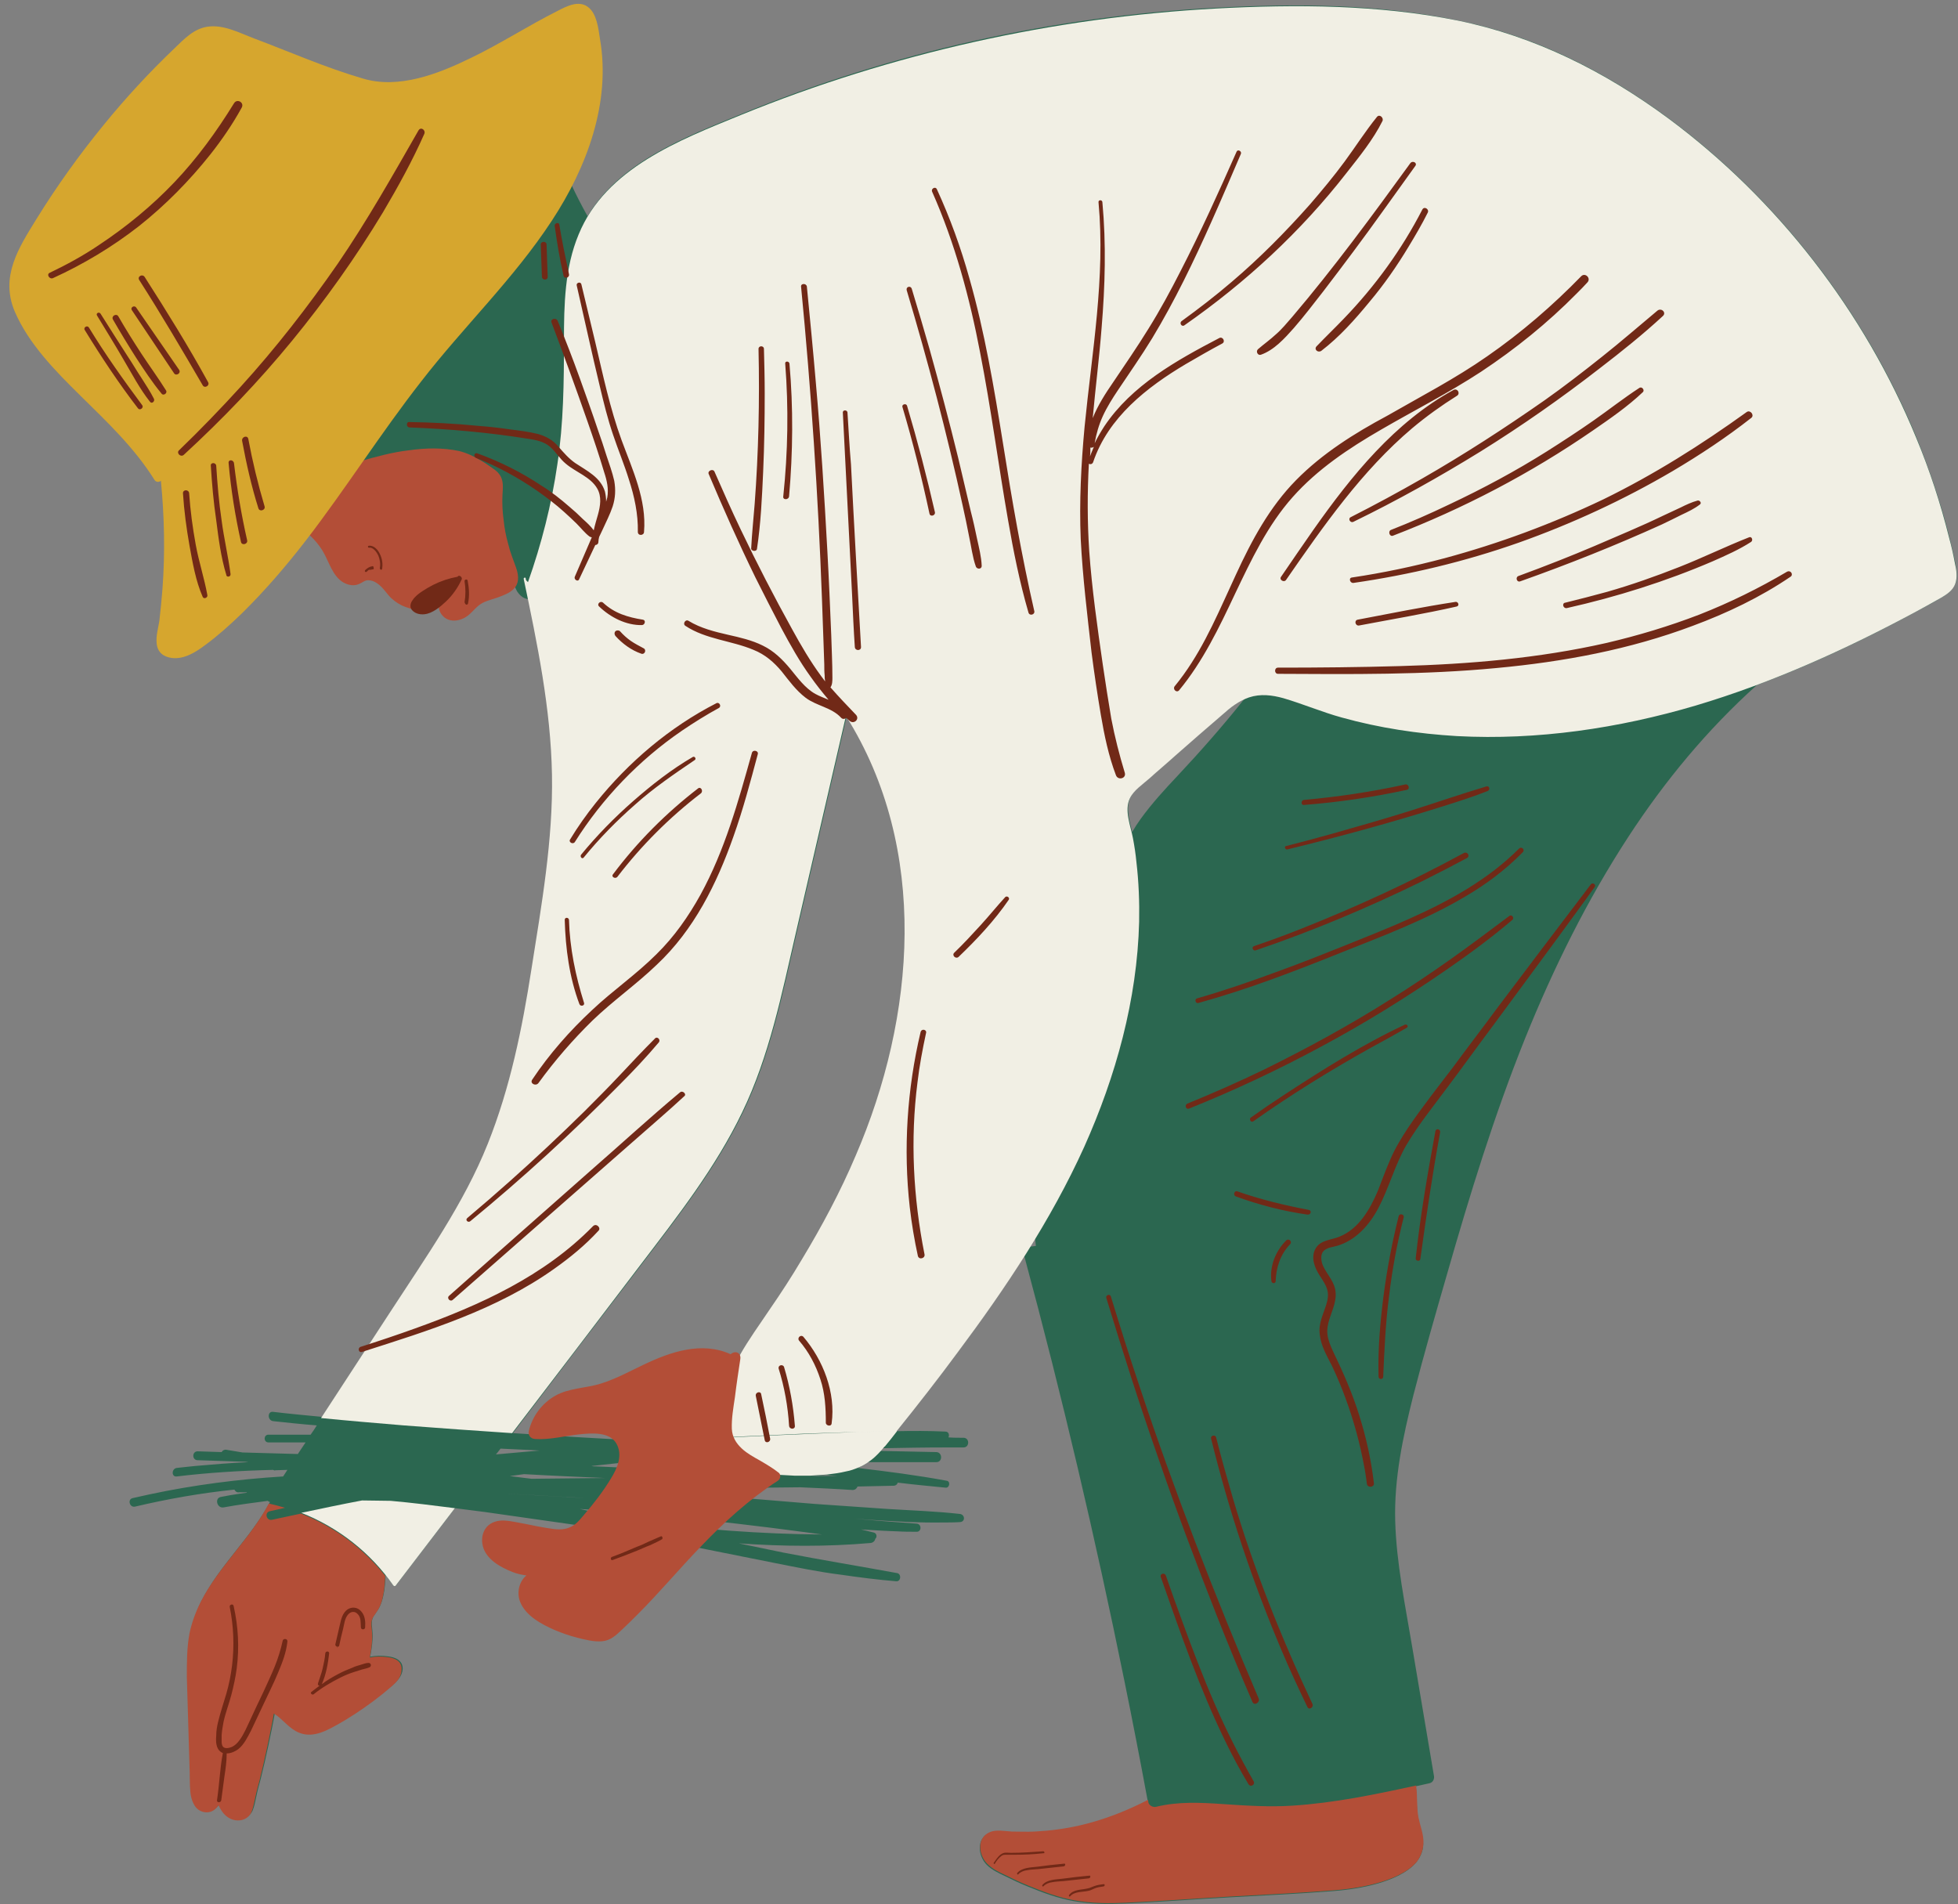
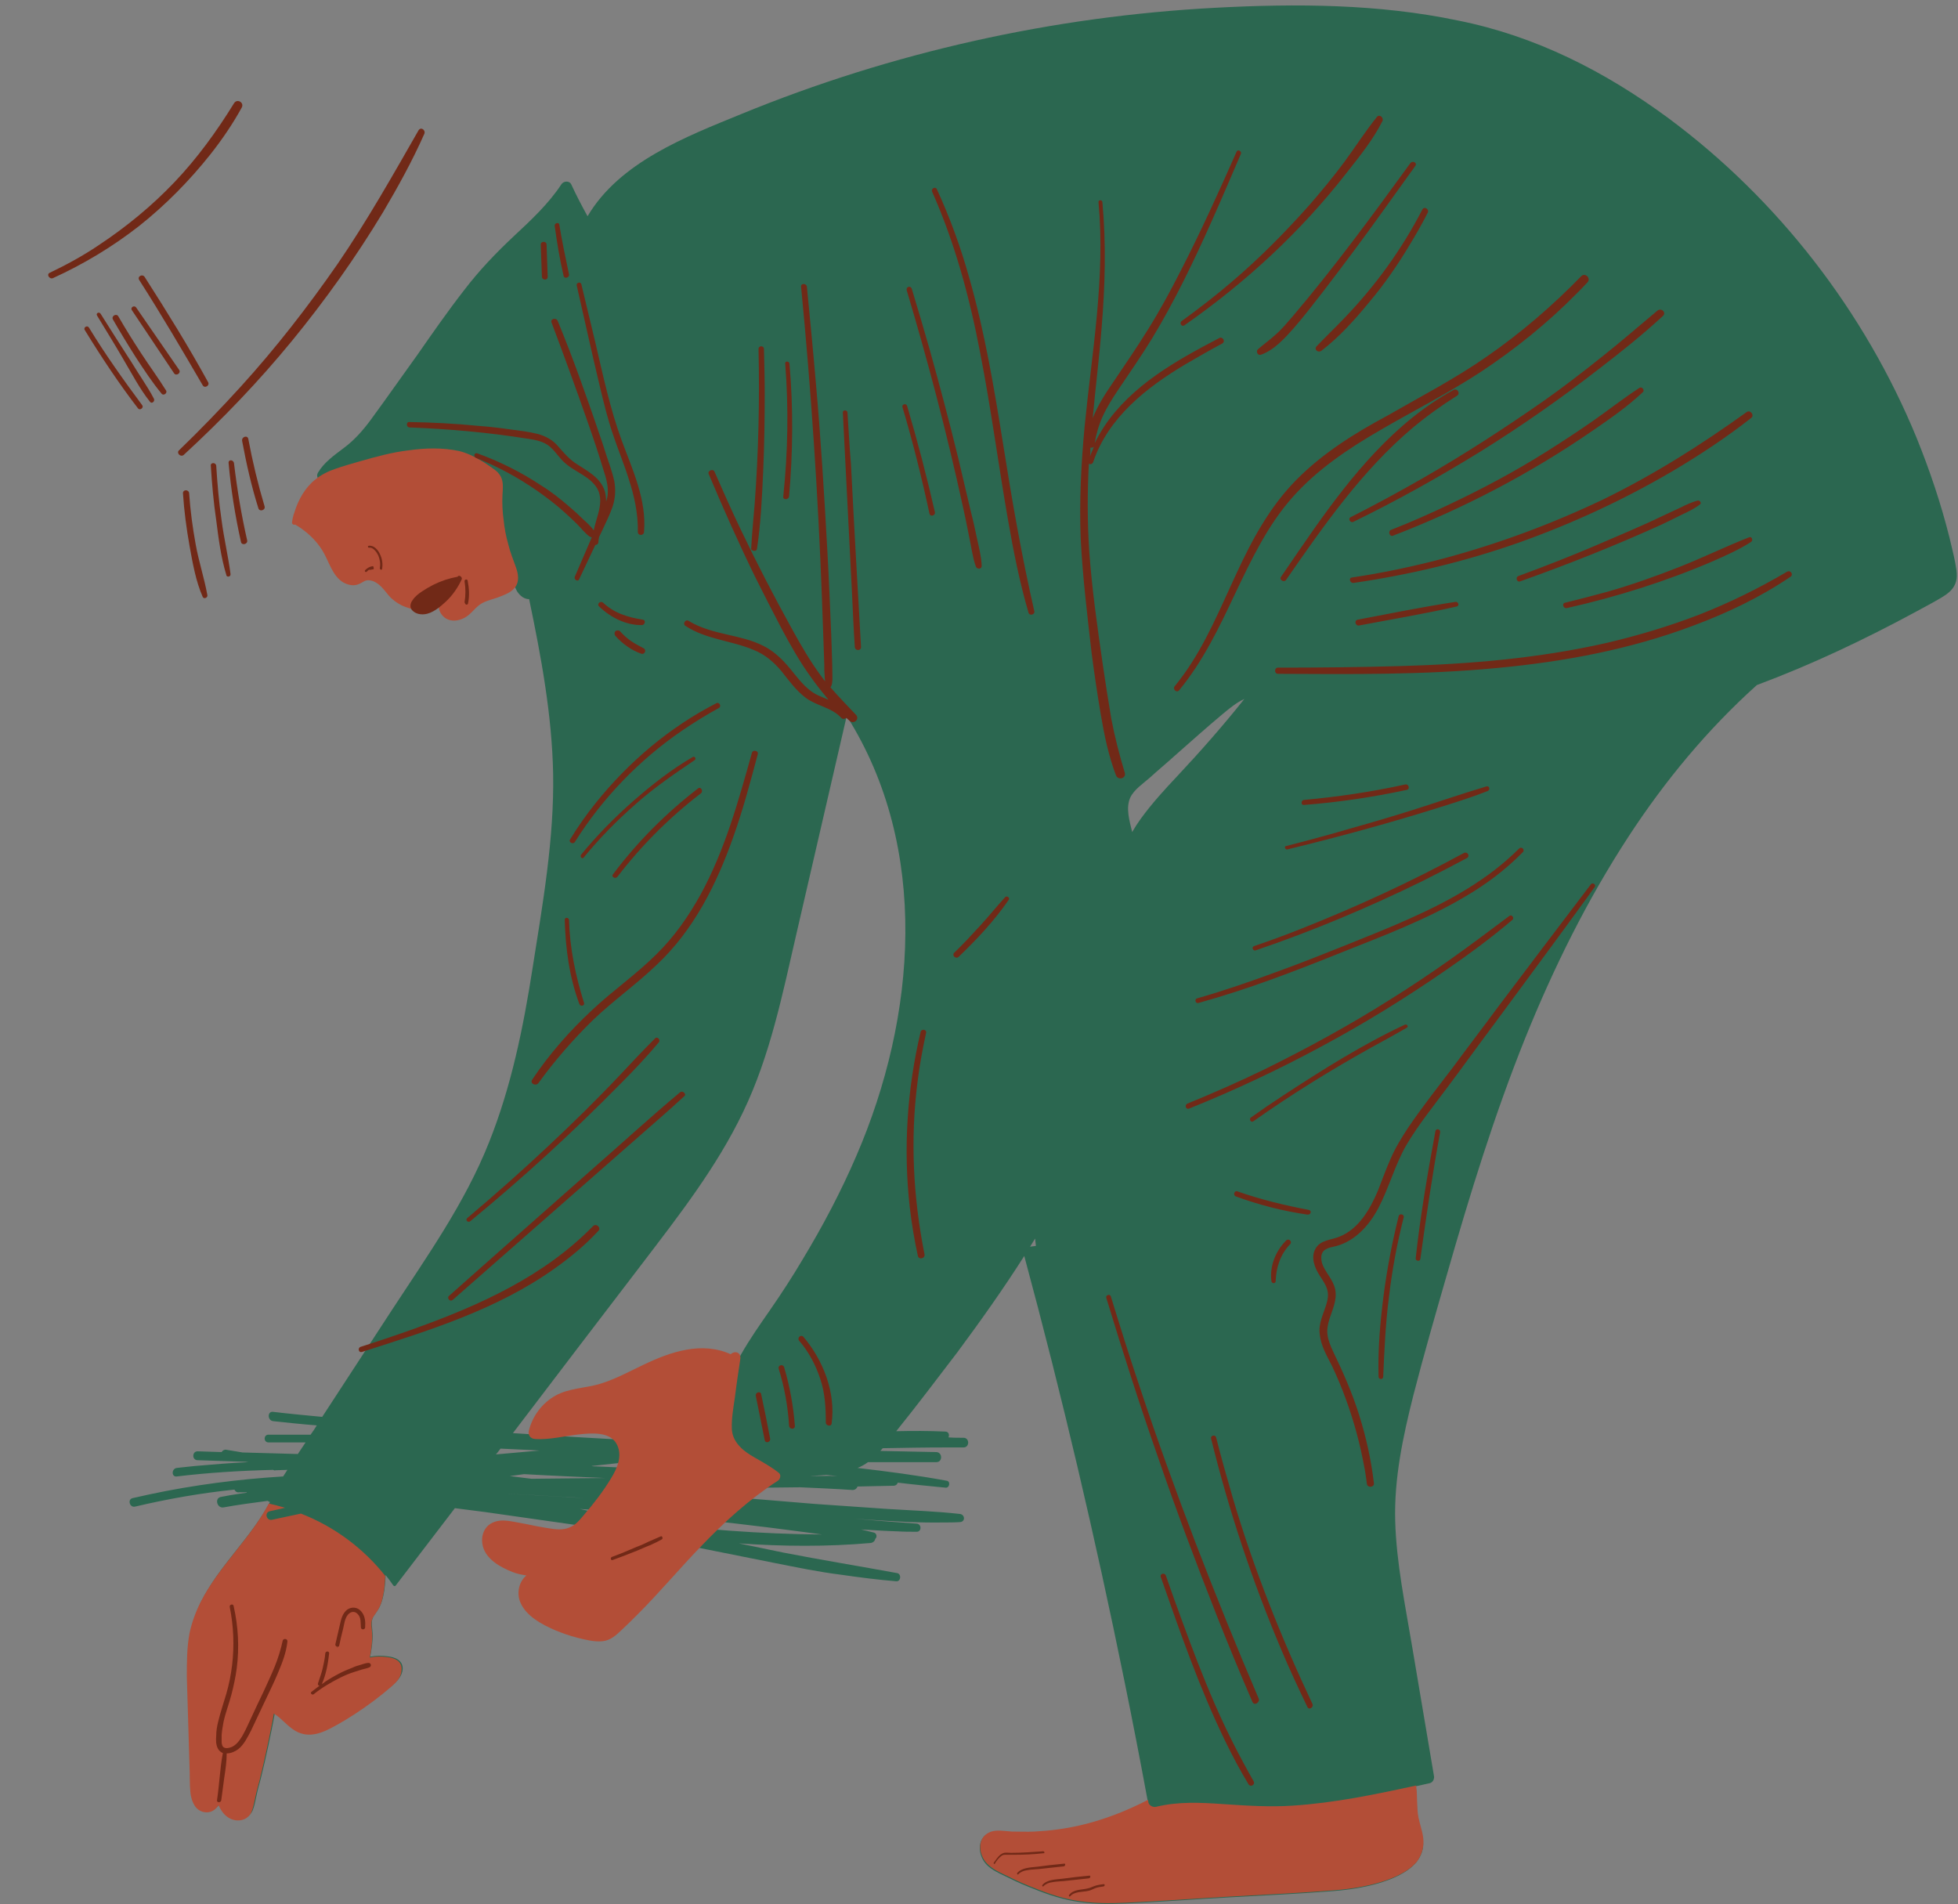
<svg xmlns="http://www.w3.org/2000/svg" height="492.3" preserveAspectRatio="xMidYMid meet" version="1.0" viewBox="-2.4 -0.9 506.2 492.3" width="506.2" zoomAndPan="magnify">
  <rect x="-2.4" y="-0.9" width="506.2" height="492.3" fill="#808080" stroke="none" />
  <g id="change1_1">
    <path d="M503.1,144.7c-0.4-2.2-1-4.4-1.5-6.6c-2.2-8.8-5.1-17.4-8.5-25.8c-13.4-32.6-35.8-61.6-64.1-82.6 c-16.4-12.1-34.4-21.3-54.5-25.3C354,0.1,332.7,0,312,1.1c-42.1,2.2-83.8,11.5-122.8,27.5C174.8,34.5,157.8,41,149.5,55 c-1.5-2.7-2.9-5.4-4.2-8.2c-0.5-1.1-2.1-0.9-2.6,0c-3.3,5-7.8,9.2-12.2,13.3c-4.7,4.4-9,8.9-12.9,14c-4.2,5.4-8.1,11-12,16.6 c-4.1,5.7-8.1,11.4-12.2,17c-2,2.7-4.2,5.2-6.9,7.2c-2.5,1.9-5.1,3.7-6.7,6.4c-0.2,0.4-0.3,0.8-0.1,1.2c0,0.1,0,0.2,0,0.2 c0.1,0.5,0.5,0.7,0.9,0.8c0.5,0.2,1,0.2,1.5-0.2c12.3-1.8,25.1-3.5,37.4-0.6c2.5,0.6,5.4,1.2,6.6,3.7c1.1,2.3,0.9,5,1.1,7.5 c0.2,3.2,0.7,6.5,1.4,9.6c0.3,1.5,0.7,3,1.2,4.5c0.4,1.3,0.8,2.8,1.5,4c0.7,1.1,1.8,2,3.1,2c3.1,14.9,5.9,29.9,6.2,45.1 c0.3,16.8-2.7,33.7-5.3,50.2c-2.4,15.4-5.5,30.7-11.3,45.2c-6.2,15.6-16,29.4-25.1,43.3c-6,9.2-12,18.4-18,27.6 c-4.2-0.4-8.5-0.8-12.7-1.3c-1.5-0.2-1.5,2.2,0,2.4c3.7,0.4,7.5,0.8,11.3,1.1c-0.5,0.8-1,1.6-1.6,2.4c-3.6,0-7.3,0-10.9,0 c-1.3,0-1.3,2,0,2c3.2,0,6.4,0,9.6,0c-0.7,1-1.3,2-2,3c-4.8-0.1-9.5-0.3-14.3-0.4c-1.4-0.2-2.8-0.5-4.2-0.7c-0.5-0.1-1,0.2-1.2,0.6 c-2.1-0.1-4.2-0.1-6.2-0.2c-1.5,0-1.5,2.3,0,2.3c4.1,0.1,8.2,0.3,12.3,0.4c0.3,0,0.5,0.1,0.8,0.1c-4.6,0.2-9.2,0.6-13.8,1 c-1.6,0.2-3.2,0.3-4.7,0.5c-1.4,0.2-1.4,2.4,0,2.2c8.3-1,16.6-1.5,24.9-1.7c0.2,0.1,0.4,0.2,0.6,0.1c1,0,2.1-0.1,3.1-0.1 c-0.4,0.6-0.7,1.1-1.1,1.7c-11.5,0.7-23.1,2.2-34.4,4.6c-1.5,0.3-3,0.7-4.5,1c-1.4,0.3-0.8,2.5,0.6,2.2c8.5-2,17-3.5,25.7-4.4 c0.2,0.4,0.6,0.8,1.2,0.7c0.7,0,1.4,0,2,0c0,0,0,0,0,0.1c-0.7,0.1-1.4,0.2-2.1,0.3c-1.5,0.2-3,0.5-4.6,0.8c-1.7,0.3-1,3,0.7,2.7 c3.8-0.7,7.7-1.2,11.5-1.7c0,0.1,0.1,0.2,0.2,0.2c0.1,0,0.2,0.1,0.3,0.1c-4.8,9.1-12.9,16.2-17.6,25.4c-1.3,2.6-2.3,5.3-2.9,8.1 c-0.7,3.7-0.7,7.6-0.7,11.3c0.2,7.8,0.5,15.6,0.7,23.4c0.1,2.1,0,4.2,0.2,6.2c0.1,1.4,0.5,2.9,1.4,4.1c0.9,1.1,2.4,1.6,3.8,1.2 c0.9-0.3,1.6-0.9,2.1-1.7c0.7,1.5,1.6,2.8,3.1,3.5c2,0.9,4.4,0.4,5.4-1.7c0.5-1.2,0.7-2.5,1-3.8c0.3-1.5,0.7-2.9,1.1-4.4 c0.7-2.9,1.4-5.8,2-8.7c0.6-2.9,1.2-5.7,1.7-8.6c2,1.2,3.5,3.3,5.6,4.5c3.5,2,7,0.5,10.2-1.3c3.5-1.9,6.8-4.1,9.9-6.4 c1.6-1.2,3.1-2.4,4.6-3.7c1.3-1.1,2.6-2.4,2.7-4.2c0.1-2.3-2-3.1-3.9-3.3c-1.5-0.2-3-0.2-4.5,0.1c0.3-1.4,0.5-2.9,0.6-4.3 c0.1-1.1,0-2.2-0.1-3.2c-0.1-1-0.2-2,0.4-3c0.5-0.8,1.1-1.5,1.5-2.3c0.5-1,0.8-2,1-3c0.4-1.7,0.5-3.5,0.6-5.3c0.7,0.9,1.4,1.8,2,2.7 c0.2,0.2,0.5,0.2,0.6,0c5.1-6.7,10.2-13.3,15.3-20c2.6,0.3,5.2,0.7,7.8,1c9.8,1.4,19.7,2.8,29.5,4.2c9.3,1.8,18.7,3.6,28,5.5 c5.8,1.2,11.7,2.3,17.5,3.5c5.6,1.1,11.3,2.3,17,3c4.8,0.7,9.5,1.3,14.3,1.7c1.2,0.1,1.4-1.8,0.3-2.1c-9.8-1.8-19.6-3.4-29.4-5.3 c-3.9-0.8-7.7-1.6-11.6-2.4c11.4,0.8,22.7,0.9,34.1-0.1c0.7-0.1,1.1-0.6,1.2-1.1c0.5-0.4,0.4-1.4-0.4-1.6c-1.1-0.3-2.2-0.5-3.3-0.8 c3.2,0.2,6.4,0.4,9.6,0.5c1.6,0.1,3.2,0.1,4.8,0.1c1.3,0,1.3-2,0-2.1c-5.5-0.4-10.9-0.8-16.4-1.3c1.4,0.1,2.8,0.2,4.2,0.3 c6.2,0.4,12.5,0.8,18.8,0.7c1.5,0,3.1,0,4.6-0.1c1.4-0.1,1.3-1.9,0-2.1c-6.2-0.7-12.5-0.9-18.8-1.3c-6.3-0.4-12.5-0.9-18.8-1.3 c-12.5-1-25-2.1-37.5-3.1c-3.6-0.3-7.1-0.6-10.7-0.8c11.7-0.1,23.4-0.2,35.2-0.3c3.1,0,6.2-0.1,9.3-0.1c4.5,0.2,9,0.4,13.5,0.7 c0.7,0,1.1-0.4,1.3-0.9c3.1-0.1,6.2-0.1,9.3-0.2c0.6,0,1-0.4,1.1-0.8c4.1,0.5,8.3,0.9,12.4,1.3c1,0.1,1.3-1.7,0.2-1.8 c-7.6-1.4-15.3-2.4-23-3.3c1-0.4,1.9-0.9,2.7-1.5c5.9,0,11.8,0,17.7,0c1.6,0,1.6-2.5,0-2.6c-4.8-0.1-9.6-0.2-14.5-0.3 c0.2-0.2,0.4-0.5,0.6-0.7c5.5-0.1,11-0.2,16.5-0.2c1.5,0,2.9,0,4.4,0c1.6,0,1.6-2.5,0-2.5c-1.3,0-2.6,0-3.9-0.1 c0.3-0.6,0.1-1.5-0.8-1.5c-4.2-0.2-8.5-0.2-12.7-0.1c5.4-6.7,10.6-13.6,15.8-20.4c6-8.1,11.9-16.4,17.3-24.9 c9.8,36.3,18.4,73,25.9,109.9c2.1,10.3,4.1,20.6,6,30.9c-5.6,2.9-11.5,5.2-17.6,6.6c-3.9,0.9-7.8,1.4-11.7,1.6c-2,0.1-4,0-5.9,0 c-1.9-0.1-4.1-0.6-5.8,0.2c-3.4,1.5-2.8,6-0.6,8.2c1.3,1.3,3,2.1,4.7,2.9c2,1,3.9,1.9,5.9,2.7c3.9,1.6,7.9,3.1,12,3.8 c4.4,0.8,8.8,0.8,13.2,0.6c9-0.4,18-1.1,27-1.6c8.9-0.5,17.7-0.9,26.6-1.6c4-0.3,8-0.9,11.8-2c3.4-1,7.4-2.6,9.8-5.4 c1.3-1.6,2-3.4,1.8-5.5c-0.1-2-0.9-4-1.3-6c-0.5-2.7-0.2-5.5-0.6-8.2c1.2-0.3,2.4-0.5,3.6-0.8c0.9-0.2,1.3-1.2,1.1-2 c-1.9-11.1-3.7-22.1-5.6-33.2c-1.8-10.8-4.1-21.7-4.4-32.6c-0.3-11,2-21.8,4.7-32.5c2.7-10.5,5.7-20.9,8.7-31.3 c5.9-20.6,12.2-41.1,20.2-61c7.3-18.1,16-35.7,26.7-52.1c9.4-14.4,20.4-27.7,33.2-39.2c14.2-5.3,27.9-11.8,41.2-19 c2.2-1.2,4.3-2.3,6.5-3.6c1.5-0.9,2.9-1.9,3.6-3.6C503.8,148.3,503.4,146.4,503.1,144.7z M127,373.6c2.8,0.1,5.6,0.3,8.4,0.4 c0.6,0,1.1,0.1,1.7,0.1c-3.8,0.3-7.5,0.7-11.3,1C126.2,374.7,126.6,374.1,127,373.6z M154,381.2c-6.3,0.1-12.7,0.1-19,0.2 c-1.9-0.2-3.8-0.5-5.6-0.7c1.2-0.2,2.5-0.3,3.7-0.5C140,380.6,147,380.9,154,381.2z M128.9,385.3c0.1,0,0.1,0,0.2,0 c4.9,0.2,9.9,0.5,14.8,0.8c0.1,0,0.3,0,0.4,0c1.5,0.1,3,0.2,4.5,0.3C142.2,386,135.6,385.6,128.9,385.3 C128.9,385.3,128.9,385.3,128.9,385.3z M188.1,393c5.9,0.7,11.7,1.4,17.6,2.2c1.5,0.2,3,0.4,4.4,0.6c-15.9-0.1-31.8-1.4-47.5-3.3 c-5-1.1-10.1-2.2-15.1-3.3C161.1,390.1,174.6,391.4,188.1,393z M151.8,378.2c-0.4,0-0.9,0-1.3-0.1c2.8-0.3,5.5-0.6,8.3-0.9 c6.6-0.1,13.1-0.1,19.7-0.2c4.5,0.4,8.9,0.8,13.4,1.2c2.3,1.2,4.9,1.9,7.6,2.2C183.5,379.7,167.7,378.9,151.8,378.2z M206.9,380.7 c1.5-0.1,2.9-0.2,4.4-0.3c0.9,0.1,1.8,0.2,2.8,0.3C211.7,380.6,209.3,380.7,206.9,380.7z M219,297.9c-4,9.3-8.7,18.2-13.9,26.8 c-2.6,4.4-5.4,8.7-8.3,12.9c-2.7,3.9-5.4,7.7-7.7,11.8c-3.4,6.2-6.7,14.3-4,21.4c-4.8,0.3-9.5,0.6-14.3,0.9c-0.4,0-0.7,0.1-1.1,0.1 c-2.2-0.1-4.5-0.2-6.7-0.3c-10.9-0.5-21.9-1.2-32.8-1.9c11-14.5,22.1-29,33.1-43.4c9.6-12.6,19.5-25.2,26.4-39.6 c7-14.5,10.2-30.5,13.8-46.1c4.3-18.8,8.7-37.5,13-56.3C238.1,218.4,234.5,262,219,297.9z M263.9,321.4c0.4-0.7,0.9-1.4,1.3-2.1 c0.1,0.6,0.1,1.2,0.2,1.8c0,0,0,0.1,0,0.1L263.9,321.4z M290.3,214.2c-0.7-2.9-1.7-6.2-0.5-8.9c1-2.1,3.3-3.6,5-5.1 c2.2-2,4.5-3.9,6.7-5.9c4.1-3.6,8.1-7.2,12.3-10.7c1.7-1.4,3.5-2.9,5.5-3.8c-5.5,6.9-11.3,13.5-17.3,19.9c-3.3,3.5-6.6,7.1-9.5,11.1 C291.7,211.9,291,213,290.3,214.2z" fill="#2b6750" />
  </g>
  <g id="change2_1">
-     <path d="M503.1,150c-0.6,1.7-2.1,2.7-3.6,3.6c-2.1,1.2-4.3,2.4-6.5,3.6c-18.2,9.8-37.2,18.4-57,24.3 c-20,5.9-40.9,9-61.7,7.9c-10.1-0.6-20.1-2.1-29.8-4.8c-5.1-1.4-10-3.5-15.1-5c-2.9-0.8-5.9-1.2-8.9-0.2c-2.6,0.9-4.8,2.6-6.8,4.4 c-4.1,3.5-8.2,7.1-12.3,10.7c-2.2,2-4.5,3.9-6.7,5.9c-1.7,1.5-4,3-5,5.1c-1.5,3.1,0.2,7.1,0.8,10.3c0.4,2.1,0.7,4.1,0.9,6.2 c0.6,5.1,0.8,10.3,0.7,15.4c-0.5,20.1-6,39.9-14.2,58.2c-8.6,19-20.3,36.5-32.7,53.1c-5.1,6.9-10.4,13.7-15.8,20.4 c-1.8,0-3.6,0.1-5.4,0.1c-5.9,0.1-11.8,0.4-17.7,0.6c-7.1,0.3-14.3,0.6-21.4,1c-2.7-7.1,0.6-15.1,4-21.4c2.3-4.1,5.1-7.9,7.7-11.8 c2.9-4.2,5.7-8.5,8.3-12.9c5.2-8.6,10-17.6,13.9-26.8c15.5-35.9,19.1-79.4-2.5-113.7c-4.3,18.8-8.7,37.5-13,56.3 c-3.6,15.6-6.8,31.6-13.8,46.1c-6.9,14.4-16.8,27-26.4,39.6c-11,14.5-22.1,29-33.1,43.4c-9.3-0.6-18.7-1.3-28-2 c-7.2-0.6-14.3-1.2-21.4-1.9c6-9.2,12-18.4,18-27.6c9.1-14,18.9-27.8,25.1-43.3c5.8-14.5,8.9-29.8,11.3-45.2 c2.6-16.5,5.6-33.4,5.3-50.2c-0.3-17.1-3.8-33.9-7.3-50.6c-0.1-0.4,0.5-0.5,0.5-0.2c0,0.2,0.1,0.3,0.1,0.5l0.5,0.5 c3.5-9.9,6.1-20.1,7.6-30.5c1.6-10.6,1.7-21.2,1.7-31.9c0-9.3,0.2-18.9,3.8-27.5c7-17.1,26.1-24.4,42-30.9 c39-15.9,80.7-25.2,122.8-27.5c20.8-1.1,42-1,62.4,3.1c20.1,4.1,38.1,13.2,54.5,25.3c28.3,21,50.7,50,64.1,82.6 c3.5,8.4,6.3,17,8.5,25.8c0.6,2.2,1.1,4.4,1.5,6.6C503.4,146.4,503.7,148.3,503.1,150z M91.2,387c-5.3,1-10.5,2.1-15.7,3.2 c9.6,3.8,17.9,10.3,23.8,18.8c0.2,0.2,0.5,0.2,0.6,0c5.1-6.7,10.2-13.3,15.3-20c-5.5-0.7-11-1.4-16.6-1.9 C96.2,387.1,93.7,387,91.2,387z M206.5,369.7c-7.1,0.3-14.3,0.6-21.4,1c0,0.1,0.1,0.2,0.1,0.3c1.4,3.4,3.8,5.7,6.6,7.2 c2.3,1.2,4.9,1.9,7.6,2.2c1.2,0.1,2.5,0.1,3.7,0.2c1.3,0,2.6,0,3.9,0c1.5-0.1,2.9-0.2,4.4-0.3c1.7-0.2,3.3-0.4,4.9-0.8 c1.2-0.2,2.2-0.6,3.2-1c1-0.4,1.9-0.9,2.7-1.5c1.2-0.8,2.2-1.8,3.2-2.9c0.2-0.2,0.4-0.5,0.6-0.7c0.1-0.1,0.2-0.3,0.4-0.4 c1.1-1.3,2.1-2.6,3.1-3.9c-1.8,0-3.6,0.1-5.4,0.1C218.3,369.3,212.4,369.5,206.5,369.7z" fill="#f1efe4" />
-   </g>
+     </g>
  <g id="change3_1">
    <path d="M122.3,155c-1.7,0.9-2.7,2.7-4.4,3.7c-1.5,0.9-3.5,1.2-5,0.3c-1.1-0.7-1.8-1.8-1.9-3.1 c-2.7,1.3-5.8,1.2-8.6,0.1c-1.4-0.5-2.6-1.3-3.7-2.3c-1.2-1.2-2.1-2.8-3.6-3.8c-0.7-0.5-1.5-0.8-2.3-0.8c-0.9,0-1.5,0.6-2.2,0.9 c-1.4,0.7-2.9,0.4-4.2-0.3c-2.9-1.7-3.7-5.4-5.4-8.2c-1.7-2.8-4.2-5.1-7.1-6.8c0,0,0,0,0,0c-0.3,0.2-0.9-0.1-0.8-0.6 c0.1-0.8,0.3-1.7,0.6-2.5c1-3.3,2.8-6.5,5.5-8.6c1.5-1.2,3.3-2.1,5.1-2.7c2-0.7,4.1-1.3,6.2-1.9c4.2-1.2,8.5-2.4,12.9-2.9 c4.2-0.6,8.7-0.7,12.9,0.2c2,0.5,3.9,1.4,5.7,2.5c0.9,0.5,1.7,1.1,2.6,1.7c0.7,0.5,1.5,1,2,1.7c1.3,1.6,1,3.6,0.9,5.5 c-0.1,2.1,0,4.3,0.3,6.4c0.2,2.1,0.6,4.2,1.2,6.3c0.5,2.1,1.3,4,2,6c0.6,1.7,0.9,3.6-0.2,5.1c-0.9,1.2-2.3,1.8-3.6,2.3 C125.6,153.9,123.8,154.2,122.3,155z M194.1,376.7c-1.6-0.9-3.3-1.8-4.7-3.1c-1.5-1.4-2.5-3-2.6-5.1c-0.1-2.7,0.4-5.5,0.8-8.2 c0.4-3.3,0.9-6.6,1.4-9.9c0.1-0.8-0.2-1.5-1-1.7c-0.5-0.1-1.1,0.1-1.5,0.5c-7.5-3.4-15.6-0.6-22.5,2.7c-3.6,1.7-7.2,3.7-11.1,4.9 c-3.8,1.2-8.1,1.1-11.7,3.1c-3.4,1.9-6,5.3-6.9,9.2c-0.2,1.1,0.5,1.9,1.5,2c3.9,0.3,7.8-0.8,11.7-1.2c3-0.3,7.6-0.7,9.4,2.3 c1.8,3,0.3,6.5-1.4,9.2c-2,3.3-4.4,6.4-6.9,9.3c-1.1,1.3-2.2,2.7-3.8,3.3c-1.6,0.7-3.6,0.5-5.3,0.2c-2-0.3-4-0.7-5.9-1.1 c-1.8-0.3-3.7-0.8-5.6-0.9c-1.7-0.1-3.5,0.4-4.6,1.7c-1.1,1.3-1.4,3.1-1,4.8c0.8,3.5,4.6,5.6,7.7,6.8c1.2,0.5,2.4,0.7,3.6,0.9 c-1.9,1.5-2.6,4.5-1.6,6.9c1.5,3.6,5.5,5.7,8.9,7.2c1.9,0.8,3.9,1.5,5.9,2c2,0.5,4.3,1.1,6.4,0.9c2.2-0.2,3.6-1.6,5.1-3 c1.4-1.3,2.8-2.7,4.1-4c5.6-5.6,10.7-11.7,16.2-17.4c6.1-6.4,12.6-12.3,20-17.1c0.6-0.4,0.9-1.4,0.3-2 C197.5,378.7,195.8,377.7,194.1,376.7z M365.6,474.9c-0.1-2-0.9-4-1.3-6c-0.5-2.7-0.2-5.5-0.6-8.2c-10.5,2.3-21.1,4.5-31.9,5.2 c-6,0.4-12,0-18-0.4c-5.8-0.4-11.6-0.7-17.3,0.7c-0.8,0.2-1.8-0.3-2-1.1c0-0.2-0.1-0.5-0.1-0.7c-5.6,2.9-11.5,5.2-17.6,6.6 c-3.9,0.9-7.8,1.4-11.7,1.6c-2,0.1-4,0-5.9,0c-1.9-0.1-4.1-0.6-5.8,0.2c-3.4,1.5-2.8,6-0.5,8.2c1.3,1.3,3,2.1,4.7,2.9 c2,1,3.9,1.9,5.9,2.7c3.9,1.6,7.9,3.1,12,3.8c4.4,0.8,8.8,0.8,13.2,0.6c9-0.4,18-1.1,27-1.6c8.9-0.5,17.7-0.9,26.6-1.6 c4-0.3,8-0.9,11.8-2c3.4-1,7.4-2.6,9.8-5.4C365,478.9,365.7,477,365.6,474.9z M97.7,427.5c-1.5-0.2-3-0.2-4.5,0.1 c0.3-1.4,0.5-2.9,0.6-4.3c0.1-1.1,0-2.2-0.1-3.2c-0.1-1-0.2-2,0.4-3c0.5-0.8,1.1-1.5,1.5-2.3c0.5-1,0.8-2,1-3 c0.4-1.7,0.5-3.5,0.6-5.3c-5.7-7.2-13.3-12.8-21.8-16.1c-2.5,0.5-5,1.1-7.5,1.6c-1.4,0.3-2-1.8-0.6-2.2c1.3-0.3,2.7-0.6,4-0.9 c-1.4-0.4-2.8-0.8-4.2-1.1c-4.8,9.1-12.9,16.2-17.6,25.4c-1.3,2.6-2.3,5.3-2.9,8.1c-0.7,3.7-0.7,7.6-0.7,11.3 c0.2,7.8,0.5,15.6,0.7,23.4c0.1,2.1,0,4.2,0.2,6.2c0.1,1.4,0.5,2.9,1.4,4.1c0.9,1.1,2.4,1.6,3.8,1.2c0.9-0.3,1.6-0.9,2.1-1.7 c0.7,1.5,1.6,2.8,3.1,3.5c2,0.9,4.4,0.4,5.4-1.7c0.5-1.2,0.7-2.5,1-3.8c0.3-1.5,0.7-2.9,1.1-4.4c0.7-2.9,1.4-5.8,2-8.7 c0.6-2.9,1.2-5.7,1.7-8.6c2,1.2,3.5,3.3,5.6,4.5c3.5,2,7,0.5,10.2-1.3c3.5-1.9,6.8-4.1,9.9-6.4c1.6-1.2,3.1-2.4,4.6-3.7 c1.3-1.1,2.6-2.4,2.7-4.2C101.7,428.5,99.6,427.7,97.7,427.5z" fill="#b34e37" />
  </g>
  <g id="change4_1">
-     <path d="M140.3,56.1c-9.8,15-22.9,27.5-33.8,41.6C96.1,111,87,125.4,76.7,138.8c-5.1,6.6-10.6,13-16.6,18.9 c-3,2.9-6.1,5.7-9.5,8.2c-2.4,1.8-5.4,3.7-8.6,3.3c-2.2-0.3-3.7-1.5-3.9-3.8c-0.2-1.9,0.4-3.9,0.7-5.8c0.3-2.7,0.6-5.5,0.8-8.2 c0.7-9.4,0.5-18.7-0.4-28c-0.5,0.4-1.3,0.4-1.7-0.3c-5.2-8.3-12.2-14.9-19.1-21.7C11.9,95,5,88,1.4,79.6c-3.8-9,1-16.4,5.7-24 c5.2-8.4,11-16.5,17.3-24.2c5.7-7,11.8-13.6,18.3-19.8c2.5-2.4,5-5.1,8.6-5.6c4.1-0.6,8.2,1.6,11.9,3c9.3,3.5,18.6,7.6,28.2,10.4 c9.3,2.8,19.5-1.2,27.9-5.3c7.7-3.7,14.9-8.4,22.5-12.2c2.3-1.2,5.4-2.8,7.8-1c2.3,1.7,2.7,5.6,3.1,8.2 C155.6,25.6,149.3,42.4,140.3,56.1z" fill="#d6a62e" />
-   </g>
+     </g>
  <g id="change5_1">
    <path d="M148.5,220.8c-0.4,0.5-1-0.2-0.7-0.7c4.1-5,8.6-9.6,13.5-13.9c4.8-4.2,9.9-8.2,15.4-11.4c0.5-0.3,1,0.5,0.5,0.8 c-5.3,3.6-10.6,7.2-15.4,11.5C157,211.3,152.5,215.9,148.5,220.8z M143.6,236.9c0.2,7.4,1.2,14.9,3.8,21.8c0.3,0.7,1.4,0.4,1.2-0.3 c-2.2-7-3.7-14.2-3.9-21.5C144.6,236.2,143.6,236.2,143.6,236.9z M182.8,180.9c-12.1,6.2-22.7,15.2-31.2,25.8 c-2.4,3-4.6,6.1-6.6,9.4c-0.5,0.7,0.7,1.4,1.2,0.7c7.1-11.3,16.6-21.2,27.7-28.8c3.1-2.1,6.3-4.1,9.6-5.9 C184.2,181.6,183.5,180.5,182.8,180.9z M193.3,141c1-6.6,1.3-13.4,1.6-20c0.3-6.7,0.4-13.5,0.4-20.2c0-3.8-0.1-7.7-0.2-11.5 c0-0.9-1.4-0.9-1.4,0c0.3,13.4,0,26.8-1,40.1c-0.3,3.8-0.7,7.6-0.9,11.5C191.8,141.6,193.2,141.8,193.3,141z M157.2,225.8 c6.2-8.1,13.5-15.4,21.6-21.6c0.7-0.6,0-1.8-0.7-1.3c-8.3,6.4-15.7,13.8-22,22.2C155.5,225.8,156.7,226.4,157.2,225.8z M251,90.3 c2.8,14.3,4.7,28.9,7.2,43.2c1.4,8.1,3,16.1,5.3,24c0.3,0.9,1.7,0.5,1.5-0.4c-3.3-14.4-5.8-28.8-8.1-43.4 c-2.3-14.3-4.7-28.7-8.7-42.7c-2.2-7.9-5-15.6-8.4-23c-0.4-0.8-1.6-0.1-1.2,0.7C244.5,62,248.3,76.1,251,90.3z M201.6,127.4 c1-11.4,1.1-22.9,0.1-34.3c-0.1-0.7-1.2-0.7-1.1,0c0.9,11.4,0.7,22.9-0.5,34.3C199.9,128.4,201.5,128.4,201.6,127.4z M246.5,129.9 c0.6,2.6,1.1,5.2,1.6,7.7c0.6,2.7,0.9,5.5,1.8,8c0.3,0.7,1.5,0.7,1.5-0.2c-0.1-2.4-0.7-4.7-1.2-7c-0.5-2.4-1-4.7-1.6-7 c-1.1-4.7-2.2-9.4-3.3-14c-2.3-9.4-4.8-18.8-7.4-28.1c-1.5-5.2-3-10.4-4.6-15.6c-0.3-0.8-1.5-0.5-1.3,0.4 C237.5,92.5,242.4,111.1,246.5,129.9z M277,138.5c-0.4-9.7,0.1-19.4,1-29.1c1.9-19.3,5.4-38.6,3.6-58c-0.1-0.7,1-0.7,1,0 c1,10.8,0.7,21.6-0.2,32.4c-0.6,7.8-1.6,15.6-2.3,23.4c1.3-3.3,3.3-6.4,5.3-9.3c3.1-4.6,6.2-9.1,9.1-13.8c3-4.8,5.7-9.8,8.3-14.9 c5.2-10.1,9.9-20.5,14.5-30.9c0.3-0.7,1.4-0.1,1.1,0.6c-2.5,5.8-5,11.7-7.6,17.5c-4.6,10.3-9.5,20.5-15.3,30.1 c-2.8,4.6-5.9,9-8.9,13.5c-1.4,2.1-2.8,4.3-3.9,6.7c-1,2.2-1.7,4.6-2.1,7c0.7-1.5,1.6-3,2.5-4.4c7.1-10.6,18.6-17,29.7-22.8 c0.9-0.5,1.7,0.9,0.8,1.4c-3.2,1.7-6.3,3.5-9.4,5.3c-10.1,6-20.1,13.8-24,25.4c-0.2,0.5-0.7,0.6-1.1,0.4c-0.4,7.5-0.4,15.1,0.1,22.6 c0.7,9.8,2.1,19.6,3.5,29.3c0.7,4.7,1.4,9.3,2.2,14c0.9,4.7,2.1,9.4,3.5,14c0.4,1.5-1.8,2-2.3,0.6c-1.9-5-3-10.3-3.9-15.6 c-0.9-5.3-1.7-10.7-2.4-16.1C278.7,158.1,277.5,148.3,277,138.5z M279.4,117.1c0.3-0.9,0.7-1.7,1-2.5c-0.2,0.2-0.6,0.3-0.9,0.2 C279.5,115.5,279.5,116.3,279.4,117.1z M118.1,155.4c0.2,0.1,0.5-0.1,0.5-0.3c0.4-1.9,0.3-3.9-0.1-5.9c-0.1-0.5-0.9-0.3-0.8,0.2 c0.3,1.8,0.3,3.6,0,5.4C117.8,155.1,117.9,155.3,118.1,155.4z M119.2,314.8c13.5-11.1,26.4-22.9,38.6-35.3 c3.5-3.5,6.9-7.1,10.1-10.9c0.6-0.7-0.4-1.7-1-1c-3.1,3.1-6.1,6.3-9.1,9.5c-3,3.2-6.1,6.3-9.2,9.4c-6.2,6.1-12.5,12-19,17.8 c-3.7,3.3-7.4,6.5-11.2,9.7C117.8,314.5,118.6,315.3,119.2,314.8z M115.9,148.2c-2.2,0.4-4.3,1.1-6.3,2.1c-1,0.5-2,1.1-2.9,1.7 c-0.9,0.6-1.8,1.3-2.4,2.2c-0.7,0.9-0.9,2.1,0.1,2.9c0.8,0.7,1.9,0.9,2.9,0.8c2.1-0.2,4.1-1.9,5.6-3.3c1.7-1.6,3.1-3.6,4.1-5.8 C117.1,148.2,116.2,147.6,115.9,148.2z M103.5,109.6c10.2,0.4,20.4,1.3,30.4,2.9c2.1,0.3,4.3,0.7,5.9,2.1c1.5,1.3,2.5,3.1,4.1,4.4 c2.6,2.2,6.4,3.4,8.1,6.4c1.2,2.1,0.8,4.5,0.2,6.7c-0.4,1.4-0.8,2.7-1.1,4.1c-0.8-1.1-1.8-2-2.8-2.9c-1.1-1.1-2.3-2.2-3.5-3.2 c-2.3-2-4.7-3.9-7.3-5.5c-5.1-3.4-10.7-6.2-16.5-8.3c-0.8-0.3-1.1,0.9-0.3,1.2c5.6,2.2,10.9,5.1,15.8,8.5c2.4,1.7,4.8,3.5,7,5.5 c1.1,1,2.2,2,3.2,3c1.1,1.1,2.1,2.4,3.3,3.3c0.2,0.1,0.4,0.2,0.6,0.2c-1.5,3.4-2.9,6.8-4.4,10.2c-0.3,0.7,0.8,1.4,1.1,0.7 c1.4-3,2.8-5.9,4.2-8.9c0.4,0,0.8-0.3,0.8-0.8c0-0.4,0.1-0.9,0.2-1.3c0.3-0.6,0.6-1.3,0.9-1.9c0.9-2,1.9-3.9,2.6-6 c0.7-2.2,0.8-4.3,0.4-6.6c-0.5-2.2-1.3-4.4-2-6.5c-0.7-2.2-1.4-4.4-2.2-6.6c-1.5-4.5-3.1-8.9-4.7-13.4c-1.8-5-3.7-9.9-5.7-14.8 c-0.4-1-2-0.6-1.6,0.4c3.2,8.5,6.3,17,9.3,25.6c1.5,4.3,3,8.7,4.3,13.1c0.7,2.1,1.2,4.3,0.8,6.5c-0.1,0.4-0.2,0.7-0.3,1.1 c0-0.9-0.1-1.7-0.3-2.6c-1.1-3.7-4.7-5.4-7.7-7.4c-1.7-1.2-2.9-2.6-4.3-4.2c-1.4-1.7-3.2-2.7-5.3-3.3c-2.4-0.6-4.9-0.9-7.3-1.2 c-2.7-0.4-5.4-0.7-8.1-0.9c-6-0.6-12-0.9-18-1C102.6,108.2,102.6,109.6,103.5,109.6z M163.8,159.3c-1.9-0.3-3.7-0.7-5.5-1.4 c-1.8-0.7-3.4-1.7-4.8-3c-0.7-0.6-1.7,0.4-1,1c2.9,2.8,7,4.9,11.1,4.8C164.4,160.6,164.6,159.4,163.8,159.3z M144.7,70 c-0.9-4.3-1.8-8.5-2.5-12.8c-0.1-0.8-1.3-0.4-1.2,0.3c0.6,4.3,1.3,8.6,2.3,12.9C143.5,71.3,144.9,70.9,144.7,70z M164,166.7 c-1.1-0.6-2.3-1.2-3.3-1.9c-1-0.7-1.9-1.5-2.8-2.5c-0.3-0.3-0.9-0.3-1.2,0c-0.3,0.3-0.3,0.8,0,1.2c1.8,2,4.1,3.7,6.7,4.6 C164.3,168.4,164.8,167.1,164,166.7z M152.7,99.1c1,4.2,2,8.3,3.4,12.4c1.3,3.9,2.9,7.7,4.1,11.6c1.4,4.3,2.4,8.9,2.3,13.5 c0,1.1,1.6,1,1.6,0c0.7-8.3-3-16.1-5.8-23.7c-3-8.2-4.8-16.8-6.8-25.3c-1.2-5-2.4-10-3.6-15c-0.2-0.8-1.4-0.4-1.2,0.3 C148.7,81.6,150.6,90.4,152.7,99.1z M139.2,70.7c-0.1-2.8-0.2-5.6-0.3-8.4c0-0.9-1.5-0.9-1.5,0c0.1,2.8,0.2,5.6,0.3,8.4 C137.8,71.6,139.2,71.6,139.2,70.7z M52,39c3-3.8,5.8-7.9,8.1-12.1c0.7-1.3-1.2-2.4-2-1.1c-4.5,7.3-9.5,14.2-15.4,20.4 c-5.9,6.2-12.5,11.6-19.6,16.3c-4,2.7-8.2,5-12.6,7.1c-1,0.4-0.1,1.8,0.8,1.4c7.9-3.6,15.4-8.1,22.3-13.5C40.4,52.1,46.6,45.8,52,39 z M365.3,122.8c-6.1,3.5-12.2,6.8-18.5,10c-0.8,0.4-0.1,1.6,0.7,1.2c11.3-5.5,22.2-11.6,32.9-18.2c10.6-6.6,20.9-13.8,30.8-21.5 c5.6-4.3,11.1-8.7,16.3-13.5c1-0.9-0.4-2.2-1.4-1.4c-4.8,4-9.5,8.1-14.3,11.9c-4.9,3.9-9.8,7.7-14.9,11.3 C386.6,109.8,376.1,116.6,365.3,122.8z M357.7,137.6c18.2-7,35.6-16.1,51.7-27.2c4.5-3.1,9-6.2,12.9-9.9c0.6-0.5-0.2-1.6-0.9-1.1 c-4,2.6-7.8,5.6-11.8,8.4c-4,2.8-8,5.4-12.1,8c-8.1,5.1-16.5,9.6-25.2,13.7c-5,2.4-10,4.6-15.1,6.6 C356.4,136.4,356.8,137.9,357.7,137.6z M332.7,123.2c-6.9,7-11.5,15.6-15.6,24.5c-4.1,8.8-7.8,17.9-13.5,25.8c-0.7,1-1.5,2-2.3,3 c-0.6,0.7,0.4,1.8,1.1,1.1c6.2-7.5,10.4-16.3,14.5-25c4.2-8.8,8.4-17.7,14.9-25c6.4-7.2,14.5-12.6,22.8-17.4c8.6-5,17.5-9.5,25.9-15 c8.9-5.9,17.2-12.6,24.7-20.2c1-1,1.9-1.9,2.8-2.9c1-1.1-0.6-2.6-1.6-1.6c-7.4,7.6-15.5,14.6-24.3,20.7 c-8.3,5.8-17.2,10.4-25.9,15.4C347.8,111.1,339.5,116.3,332.7,123.2z M371.1,143.4c-7.9,2.1-15.9,3.8-24,5c-0.9,0.1-0.5,1.5,0.4,1.4 c14.5-2.1,28.8-5.5,42.7-10.4c13.8-4.9,27.2-11.1,39.8-18.5c7.1-4.2,13.9-8.7,20.4-13.8c0.8-0.7-0.3-2.1-1.2-1.5 c-11.8,8.5-24,16.2-37.1,22.6C398.9,134.5,385.2,139.6,371.1,143.4z M402.7,156.3c12.9-2.9,25.6-6.9,37.7-12.1c3.4-1.5,6.8-3,9.9-5 c0.6-0.4,0.2-1.5-0.5-1.2c-6.1,2.4-12,5.3-18.1,7.7c-6.1,2.4-12.3,4.6-18.6,6.4c-3.6,1-7.2,1.9-10.8,2.8 C401.3,155,401.7,156.5,402.7,156.3z M348.6,159.3c-1,0.2-0.6,1.7,0.4,1.5c8.4-1.6,16.8-3,25.2-4.9c0.8-0.2,0.4-1.3-0.3-1.2 C365.4,156,357,157.7,348.6,159.3z M432.3,132.2c1.7-0.8,3.4-1.6,4.8-2.7c0.5-0.4-0.1-1.1-0.6-1c-1.5,0.4-3,1.1-4.4,1.8 c-1.5,0.7-3,1.4-4.5,2.1c-2.9,1.4-5.8,2.7-8.8,4c-6,2.6-12,5.2-18.1,7.6c-3.5,1.4-7,2.7-10.5,4c-0.9,0.3-0.5,1.7,0.4,1.4 c12.4-4.4,24.7-9.3,36.6-14.7C429.1,133.8,430.7,133,432.3,132.2z M330.4,218.7c13.6-3.3,27.1-7,40.4-11.2c3.8-1.2,7.6-2.4,11.4-3.9 c0.7-0.3,0.5-1.4-0.3-1.2c-6.7,2-13.3,4.3-20,6.4c-6.7,2.1-13.4,4-20.1,5.9c-3.9,1.1-7.7,2.1-11.6,3.1 C329.5,217.8,329.8,218.8,330.4,218.7z M327.5,85.5c-1.5,1.4-3.2,2.6-4.7,3.9c-0.6,0.6,0,1.7,0.8,1.4c3.4-1.2,6.1-4.2,8.5-6.9 c2.7-3.1,5.2-6.4,7.7-9.6c5.2-6.8,10.3-13.6,15.3-20.6c2.8-3.9,5.6-7.8,8.4-11.7c0.6-0.8-0.7-1.5-1.3-0.7 c-9.8,13.5-19.7,27-30.5,39.7C330.3,82.6,329,84.2,327.5,85.5z M322.2,244.8c14.7-5,29-11,42.9-17.8c4-2,7.9-4,11.8-6.1 c0.8-0.5,0.1-1.7-0.8-1.3c-13.6,7.4-27.7,13.9-42.1,19.6c-4,1.6-8.1,3.1-12.2,4.5C321.1,243.9,321.5,245,322.2,244.8z M338,88.6 c-0.8,0.8,0.3,1.8,1.2,1.2c4.7-3.6,8.7-8.1,12.4-12.6c3.8-4.5,7.2-9.4,10.2-14.4c1.7-2.8,3.4-5.7,4.9-8.7c0.5-0.9-0.9-1.8-1.4-0.8 C360,63.6,353.1,73.1,345,81.5C342.7,83.9,340.3,86.2,338,88.6z M390.3,218.5c-8,8-18,13.5-28.3,18.1c-5.3,2.4-10.7,4.5-16.1,6.7 c-6,2.4-12,4.8-18.1,7c-6.8,2.5-13.7,4.9-20.7,6.9c-0.8,0.2-0.4,1.4,0.3,1.2c12.7-3.5,24.9-8.2,37.1-13.1 c10.8-4.3,21.7-8.4,31.7-14.3c5.5-3.2,10.6-7,15-11.5C392,218.8,391,217.8,390.3,218.5z M303.1,82.1c-0.7,0.5,0,1.6,0.7,1.1 c15.9-11.1,30.1-24.2,42-39.5c3.3-4.2,6.8-8.5,9.2-13.3c0.4-0.8-0.7-1.9-1.4-1.1c-3,3.7-5.6,7.8-8.4,11.6c-2.8,3.8-5.8,7.4-8.9,11 c-6.3,7.1-13,13.9-20.3,20.1C311.8,75.6,307.5,78.9,303.1,82.1z M336,311.9c-6.3-1.2-12.5-2.7-18.5-4.8c-0.8-0.3-1.2,1-0.4,1.3 c6,2.2,12.2,3.8,18.5,4.7C336.5,313.2,336.8,312.1,336,311.9z M388.6,236.9c0.6-0.5-0.2-1.5-0.8-1c-5.1,3.8-10.1,7.6-15.2,11.2 c-5.1,3.6-10.3,7.1-15.6,10.4c-10.6,6.7-21.6,12.7-32.8,18.2c-6.4,3.1-13,6-19.6,8.7c-0.8,0.3-0.5,1.6,0.4,1.3 c11.7-4.7,23.2-10.1,34.3-16.1c11.2-6,22-12.7,32.4-19.9C377.5,245.7,383.2,241.5,388.6,236.9z M330.1,319.8 c-2.7,2.7-4.3,6.6-3.8,10.5c0.1,0.7,1.1,0.7,1.1,0c0.1-3.5,1.2-6.9,3.7-9.5C331.8,320.1,330.8,319.1,330.1,319.8z M361.3,203.3 c0.9-0.2,0.5-1.6-0.4-1.4c-8.6,1.9-17.4,3.2-26.2,4c-0.8,0.1-0.8,1.4,0,1.3C343.6,206.5,352.5,205.2,361.3,203.3z M361.3,264.8 c0.5-0.3,0.1-1-0.5-0.8c-10.9,5.1-21.2,11.6-31.3,18.2c-2.9,1.9-5.7,3.8-8.5,5.8c-0.6,0.4,0,1.4,0.6,1c9.9-7,20.1-13.3,30.7-19.2 C355.3,268.2,358.3,266.5,361.3,264.8z M362.7,109.8c3.7-3.1,7.6-5.9,11.6-8.4c0.9-0.6,0.1-2-0.9-1.5c-15.2,8.3-26.4,22.2-36.2,36.1 c-2.8,4-5.6,8.1-8.4,12.2c-0.6,0.8,0.8,1.6,1.3,0.8C339.8,135,349.7,120.8,362.7,109.8z M235.6,265.9c-3.5,14.8-4.5,30.2-2.8,45.3 c0.5,4.3,1.2,8.5,2.1,12.6c0.3,1.1,2,0.6,1.7-0.5c-2.9-14.6-3.7-29.6-1.8-44.4c0.5-4.3,1.3-8.5,2.2-12.7 C237.3,265.3,235.9,264.9,235.6,265.9z M272.7,480.9c-2.3,0.2-4.7,0.5-7,0.8c-1.7,0.2-3.9,0.2-5.1,1.6c-0.2,0.2,0.1,0.6,0.3,0.3 c0.6-0.6,1.4-0.9,2.2-1c1-0.2,2-0.2,3-0.3c2.2-0.2,4.3-0.5,6.5-0.7C273.1,481.5,273.1,480.8,272.7,480.9z M193,360 c0.8,3.8,1.5,7.6,2.3,11.4c0.2,1,1.6,0.5,1.4-0.4c-0.7-3.8-1.5-7.6-2.3-11.4C194.3,358.6,192.8,359,193,360z M267.3,477.7 c-2.8,0.2-5.6,0.4-8.3,0.4c-0.6,0-1.3-0.1-1.8,0c-0.4,0.1-0.7,0.3-1,0.5c-0.7,0.6-1.2,1.4-1.7,2.1c-0.1,0.2,0.2,0.4,0.3,0.2 c0.4-0.7,1-1.5,1.7-2c0.4-0.3,0.7-0.3,1.2-0.3c0.7,0,1.3,0,2,0c2.6,0,5.1-0.1,7.7-0.4C267.7,478.3,267.7,477.7,267.3,477.7z M232.1,104c-0.2-0.7-1.4-0.4-1.2,0.3c2.7,9.1,5,18.3,7,27.6c0.2,0.9,1.6,0.5,1.4-0.4C237.2,122.3,234.8,113.1,232.1,104z M204.2,345.7c2.5,2.9,4.3,6.3,5.5,10c1.2,3.6,1.4,7.4,1.4,11.2c0,0.8,1.4,1.1,1.5,0.2c1.1-8-2.2-16.4-7.3-22.4 C204.6,344,203.6,345,204.2,345.7z M198.9,352.9c1.5,4.8,2.4,9.8,2.7,14.8c0.1,1,1.6,1,1.5,0c-0.4-5.1-1.3-10.2-2.8-15.2 C200,351.7,198.7,352,198.9,352.9z M212.3,176.8c0.5-0.7,0.5-1.7,0.5-2.5c0-3.7-0.2-7.4-0.3-11c-0.3-7.2-0.6-14.5-1-21.7 c-0.8-14.6-1.7-29.2-3-43.8c-0.7-8.2-1.5-16.4-2.3-24.6c-0.1-0.9-1.6-0.9-1.5,0c1.3,13.4,2.4,26.8,3.3,40.3 c0.9,13.4,1.6,26.9,2.1,40.4c0.1,3.7,0.3,7.5,0.4,11.2c0.1,1.9,0.1,3.8,0.2,5.8c0,0.9,0,1.9,0.1,2.8c0,0.5,0,0.9,0.1,1.4 c0,0,0,0,0,0.1c0,0-0.1,0-0.1-0.1c-0.3-0.4-0.6-0.8-0.9-1.2c-2.8-3.8-5.2-7.9-7.5-12.1c-4.7-8.5-9.1-17-13.3-25.8 c-2.4-5-4.6-10-6.8-15c-0.4-0.8-1.8-0.2-1.5,0.6c3.8,9,7.8,18,12.1,26.8c2.2,4.4,4.4,8.7,6.7,13.1c2.3,4.3,4.7,8.6,7.6,12.6 c1.4,2,3,4,4.6,5.9c-1.2-0.5-2.3-0.9-3.4-1.5c-2.7-1.5-4.6-4.2-6.5-6.5c-2-2.4-4.2-4.6-7.1-6c-2.8-1.4-5.9-2.1-9-2.8 c-3.5-0.8-7.1-1.7-10.2-3.6c-0.8-0.5-1.6,0.8-0.8,1.3c5.3,3.5,11.9,3.8,17.6,6.2c3,1.2,5.3,3.2,7.3,5.6c1.9,2.4,3.7,4.9,6.2,6.8 c2.8,2.1,6.7,2.5,9.1,5.1c0.4,0.5,1,0.4,1.4,0.1c0.3,0.3,0.6,0.5,0.9,0.8c1.1,0.9,2.6-0.5,1.6-1.6 C216.6,181.5,214.4,179.2,212.3,176.8z M216.7,105.8c0-0.8-1.3-0.8-1.2,0c0.8,15.8,1.6,31.5,2.4,47.3c0.2,4.4,0.4,8.9,0.7,13.3 c0.1,1,1.6,1,1.6,0c-0.9-15.8-1.8-31.5-2.6-47.3C217.2,114.6,217,110.2,216.7,105.8z M257.5,231c-2.2,2.4-4.2,4.9-6.4,7.3 c-2.2,2.4-4.4,4.8-6.8,7.1c-0.7,0.7,0.4,1.7,1.1,1.1c4.7-4.5,9.3-9.4,13-14.8C258.7,231.2,258,230.6,257.5,231z M408.9,227.7 c-8,10.5-16,21.1-24,31.7c-3.9,5.3-7.9,10.5-11.8,15.8c-3.9,5.1-7.9,10.2-11.5,15.5c-1.7,2.6-3.3,5.2-4.5,8 c-1.2,2.7-2.2,5.5-3.3,8.3c-2,4.7-4.9,9.8-9.9,11.8c-2.1,0.9-4.9,0.8-6.2,3.1c-1.3,2.3-0.2,5,1.1,7c0.7,1.1,1.5,2.2,1.9,3.5 c0.4,1.3,0.2,2.6-0.2,3.9c-0.8,2.6-2.1,5-1.7,7.8c0.3,3,1.9,5.6,3.2,8.2c1.3,2.8,2.5,5.6,3.5,8.4c2.1,5.7,3.7,11.6,4.8,17.6 c0.3,1.5,0.5,3,0.7,4.5c0.2,1,1.9,0.8,1.8-0.2c-0.7-6-2-11.9-3.8-17.6c-1.8-5.8-4.2-11.2-6.8-16.6c-0.6-1.3-1.2-2.7-1.4-4.2 c-0.2-1.4,0.1-2.8,0.5-4.1c0.8-2.5,2-4.9,1.5-7.6c-0.5-2.6-2.6-4.4-3.4-6.8c-0.3-1.1-0.4-2.5,0.5-3.3c0.9-0.8,2.2-0.9,3.3-1.2 c4.9-1.4,8.4-5.4,10.7-9.7c2.8-5.3,4.3-11.2,7.3-16.4c3.2-5.4,7.2-10.3,10.9-15.3c3.9-5.2,7.7-10.5,11.6-15.7 c7.8-10.6,15.6-21.1,23.3-31.7c1-1.3,1.9-2.7,2.9-4C410.3,227.7,409.3,227.2,408.9,227.7z M359.2,313.5c-1.7,6.8-3,13.6-3.9,20.5 c-0.9,7-1.5,14-1.3,21c0,0.8,1.2,0.8,1.2,0c0.3-6.9,0.6-13.8,1.5-20.7c0.8-6.9,2.1-13.8,3.8-20.5C360.7,313,359.4,312.7,359.2,313.5 z M279.2,484c-2.3,0.2-4.7,0.5-7,0.8c-1.7,0.2-3.9,0.2-5.1,1.6c-0.2,0.2,0.1,0.6,0.3,0.3c0.6-0.6,1.4-0.9,2.2-1c1-0.2,2-0.2,3-0.3 c2.2-0.2,4.3-0.5,6.5-0.7C279.6,484.6,279.6,483.9,279.2,484z M459.6,146.9c-7.3,4.3-14.8,8-22.7,11.1c-7.8,3-15.8,5.4-23.9,7.3 c-17.6,4-35.6,5.5-53.5,6c-10.5,0.3-21,0.4-31.5,0.4c-1,0-1,1.6,0,1.6c18.8,0.1,37.7,0.3,56.5-1.5c17.3-1.6,34.5-4.8,50.7-10.9 c8.9-3.3,17.5-7.4,25.3-12.7C461.3,147.7,460.6,146.4,459.6,146.9z M368.7,291.5c-2,10.9-3.9,21.8-5.1,32.9 c-0.1,0.7,1.1,0.9,1.2,0.2c1.5-10.9,3.1-21.8,5.1-32.7C370.1,291,368.9,290.7,368.7,291.5z M311.6,439.5c-3-6.9-5.7-14-8.3-21.1 c-1.5-4-2.9-8-4.3-12c-0.3-0.8-1.6-0.5-1.3,0.4c5,14.3,10,28.7,16.6,42.3c1.9,3.9,3.9,7.7,6.1,11.3c0.5,0.8,1.8,0.1,1.3-0.8 C318,453.1,314.6,446.4,311.6,439.5z M282.9,486.2c-0.8,0.1-1.6,0.2-2.4,0.5c-0.6,0.2-1.1,0.5-1.7,0.6c-1.6,0.4-3.7,0.2-4.8,1.7 c-0.2,0.2,0.1,0.6,0.3,0.3c1.2-1.3,3.2-1,4.8-1.4c0.5-0.1,1-0.4,1.5-0.6c0.7-0.3,1.5-0.4,2.2-0.5 C283.3,486.8,283.3,486.1,282.9,486.2z M316.3,386.3c-1.5-5.2-3-10.4-4.3-15.6c-0.2-0.8-1.5-0.5-1.3,0.3c4.6,18.7,10.7,37,18.2,54.7 c2.1,5,4.4,9.9,6.7,14.7c0.4,0.9,1.7,0.1,1.3-0.8C328.8,422.4,321.7,404.6,316.3,386.3z M306.7,398c-5.1-13.4-10-26.9-14.5-40.5 c-2.6-7.7-5-15.4-7.4-23.2c-0.2-0.8-1.4-0.4-1.2,0.3c4.2,13.8,8.6,27.6,13.4,41.3c4.7,13.7,9.8,27.2,15.1,40.7 c3,7.6,6.1,15.1,9.3,22.5c0.5,1.1,2,0.1,1.6-0.9C317.3,424.9,311.9,411.5,306.7,398z M84.8,425c0.1,0,0.1-0.1,0-0.1 C84.7,424.9,84.7,425,84.8,425z M70.7,423.2c-0.5,2.3-1.2,4.6-2.1,6.8c-0.9,2.2-1.9,4.3-2.9,6.5c-1.1,2.3-2.2,4.6-3.3,7 c-0.9,1.9-1.7,3.9-2.9,5.5c-0.5,0.7-1.1,1.3-1.9,1.7c-0.7,0.3-1.9,0.6-2.4-0.1c-0.2-0.3-0.3-0.8-0.3-1.2c0-0.6,0-1.2,0-1.8 c0.1-1.2,0.3-2.3,0.5-3.4c0.5-2.3,1.4-4.6,2-6.9c0.6-2.3,1.1-4.6,1.4-6.9c0.7-5.4,0.4-10.8-0.8-16.1c-0.1-0.7-1.2-0.4-1,0.3 c1,4.9,1.2,10,0.6,15c-0.3,2.5-0.8,5-1.5,7.4c-0.7,2.4-1.5,4.7-2.1,7.2c-0.3,1.2-0.5,2.4-0.5,3.6c-0.1,1.1-0.1,2.3,0.4,3.3 c0.3,0.6,0.8,1,1.3,1.2c0,0,0,0.1,0,0.1c-0.4,2-0.6,4-0.8,6c-0.2,2-0.4,4.1-0.7,6.1c-0.1,0.7,1,0.7,1.1,0c0.3-2,0.5-4,0.8-6 c0.3-2,0.6-4,0.6-6c0,0,0-0.1,0-0.1c1.1,0,2.2-0.5,3-1.1c1.5-1.2,2.4-3.1,3.3-4.8c1.1-2.4,2.3-4.8,3.4-7.2c1.2-2.6,2.5-5.1,3.6-7.8 c1.1-2.6,2.1-5.2,2.4-8C72,422.7,70.9,422.6,70.7,423.2z M57.2,147.5c-0.6-4.6-1.7-9.2-2.3-13.8c-0.7-4.7-1.1-9.5-1.4-14.2 c-0.1-0.9-1.5-0.9-1.4,0c0.3,4.7,0.7,9.4,1.4,14.1c0.6,4.7,1.2,9.5,2.6,14.1C56.1,148.4,57.3,148.3,57.2,147.5z M66,130 c-1.7-5.7-3.1-11.5-4.2-17.4c-0.2-1.1-1.8-0.6-1.6,0.5c1.1,5.9,2.4,11.7,4.2,17.4C64.7,131.5,66.3,131,66,130z M46.5,126.6 c-0.1-1-1.6-1-1.6,0c0.3,4.6,0.9,9.1,1.7,13.6c0.8,4.4,1.6,9.1,3.4,13.2c0.3,0.7,1.4,0.2,1.2-0.5c-0.8-4.4-2.2-8.6-3-13 C47.4,135.5,46.8,131.1,46.5,126.6z M56.7,118.8c0.6,6.8,1.7,13.7,3.2,20.4c0.2,1,1.8,0.6,1.6-0.4c-1.5-6.6-2.6-13.2-3.4-19.9 C58,117.9,56.6,117.8,56.7,118.8z M34.1,96.7c-1.2-1.8-2.3-3.7-3.5-5.5c-2.3-3.6-4.7-7.3-7-11c-0.4-0.6-1.3-0.1-0.9,0.5 c2.3,3.8,4.6,7.5,6.8,11.3c2.2,3.7,4.2,7.6,6.9,11c0.5,0.6,1.3-0.2,1-0.8C36.5,100.4,35.3,98.6,34.1,96.7z M20.6,83.8 c-0.4-0.7-1.5-0.1-1.1,0.6c4.3,7,8.8,13.8,13.8,20.3c0.5,0.6,1.5-0.2,1.1-0.8C29.5,97.3,24.8,90.7,20.6,83.8z M34.2,90.6 c-2.1-3.2-4.1-6.4-6-9.7c-0.5-0.9-1.9-0.1-1.4,0.8c1.9,3.3,3.9,6.6,6,9.9c2.1,3.2,4.2,6.4,6.6,9.3c0.5,0.6,1.6-0.2,1.1-0.9 C38.5,96.8,36.3,93.8,34.2,90.6z M43.9,94.7c-3.7-5.4-7.4-10.7-11.1-16.1c-0.5-0.7-1.6,0-1.1,0.7c3.6,5.4,7.2,10.8,10.9,16.3 C43.1,96.4,44.5,95.6,43.9,94.7z M173.4,281.5c-7.9,6.6-15.5,13.6-23.3,20.4c-7.7,6.8-15.5,13.7-23.2,20.5 c-4.4,3.9-8.8,7.8-13.2,11.7c-0.7,0.6,0.3,1.7,1,1c15.5-13.6,31-27.2,46.6-40.9c4.4-3.9,8.9-7.7,13.2-11.7 C175.2,282,174.1,280.9,173.4,281.5z M168.4,396.3c-1,0.4-2,0.9-3,1.3c-1,0.5-2.1,1-3.2,1.4c-2.1,0.9-4.2,1.8-6.4,2.6 c-0.5,0.2-0.3,1,0.2,0.8c2.2-0.8,4.3-1.6,6.5-2.5c1-0.4,2-0.9,3.1-1.3c1.1-0.5,2.2-1,3.2-1.6C169,396.7,168.8,396.1,168.4,396.3z M150.9,316.1c-12.6,12.9-29.2,20.4-45.9,26.4c-4.7,1.7-9.5,3.3-14.2,4.8c-0.8,0.3-0.5,1.6,0.4,1.3c17.2-5.5,34.8-10.9,49.7-21.5 c4.1-2.9,8-6.1,11.4-9.8C153.1,316.6,151.8,315.2,150.9,316.1z M192,193.7c-3.5,12.5-7,25.2-13.3,36.7c-3.1,5.6-6.8,10.9-11.4,15.4 c-5.2,5.2-11.3,9.4-16.6,14.4c-5.8,5.4-11.1,11.4-15.5,18c-0.7,1,0.9,1.8,1.6,0.9c4.2-5.8,8.9-11.2,14-16.2 c5.3-5.1,11.3-9.3,16.6-14.4c9.6-9,15.5-20.9,19.8-33.1c2.5-7,4.4-14.2,6.3-21.3C193.8,193.2,192.3,192.8,192,193.7z M107.3,33.7 c0.4-1-0.9-1.9-1.5-0.9c-6.7,11.7-13.3,23.4-20.9,34.5c-7.7,11.1-16,21.8-25.1,31.8c-5.1,5.6-10.4,11.1-15.9,16.4 c-0.8,0.7,0.4,1.9,1.2,1.2c10-9.2,19.4-19,28-29.5c8.6-10.5,16.5-21.6,23.5-33.2C100.5,47.4,104.2,40.7,107.3,33.7z M92.9,429 c-0.7,0-1.4,0.3-2.1,0.5c-0.7,0.2-1.4,0.4-2,0.7c-1.3,0.5-2.5,1-3.8,1.7c-1.5,0.8-2.9,1.6-4.2,2.6c1.1-2.5,1.6-5.3,1.9-8 c0-0.6-0.9-0.6-1,0c-0.1,1.3-0.4,2.7-0.7,4c-0.3,1.3-0.8,2.5-1.2,3.8c-0.1,0.3,0.1,0.6,0.4,0.6c-0.7,0.5-1.4,1.1-2.1,1.6 c-0.4,0.3,0.2,0.9,0.6,0.6c2.1-1.7,4.5-3.1,6.9-4.3c1.2-0.6,2.4-1.1,3.7-1.5c0.6-0.2,1.2-0.4,1.9-0.6c0.7-0.2,1.4-0.3,2-0.6 C93.7,429.8,93.5,429,92.9,429z M93.8,145.5c-0.7,0.1-1.3,0.5-1.8,1c-0.1,0.1-0.1,0.3,0,0.4c0.1,0.1,0.3,0.1,0.4,0 c0.1-0.1,0.1-0.1,0.2-0.2c0,0,0,0,0,0c0,0,0,0,0,0c0,0,0.1,0,0.1-0.1c0.1-0.1,0.3-0.2,0.4-0.2c0,0,0.1,0,0.1,0c0,0,0,0,0.1,0 c0,0,0,0,0,0c0,0,0,0,0,0c0,0,0,0,0.1,0c0,0,0.1,0,0.1,0c0.2-0.1,0.3-0.1,0.5-0.1c0.2,0,0.3-0.2,0.2-0.4 C94.2,145.5,94,145.4,93.8,145.5z M33.6,71.5c5.7,8.9,11.1,18.1,16.4,27.2c0.5,0.9,1.9,0.1,1.4-0.8c-5.1-9.3-10.7-18.3-16.4-27.2 C34.4,69.8,33,70.6,33.6,71.5z M96.4,146.1c0.2-1.3,0-2.6-0.6-3.8c-0.5-1.1-1.6-2.3-2.9-2.1c-0.3,0.1-0.2,0.5,0.1,0.5 c1.1-0.2,2,1.2,2.4,2c0.4,1,0.6,2.1,0.4,3.2C95.7,146.4,96.4,146.6,96.4,146.1z M85.3,424.5c0.3-1.4,0.6-2.8,1-4.3 c0.3-1.2,0.4-2.6,1.2-3.6c0.7-0.9,1.8-1.1,2.6-0.2c0.9,0.9,0.7,2.3,0.8,3.4c0,0.7,1.1,0.7,1.1,0c0.1-1.4,0-3-1-4.1 c-0.9-1.1-2.4-1.3-3.6-0.5c-1.2,0.9-1.6,2.4-1.9,3.8c-0.4,1.7-0.8,3.5-1.2,5.2C84.2,424.8,85.2,425.1,85.3,424.5z" fill="#712917" />
  </g>
</svg>